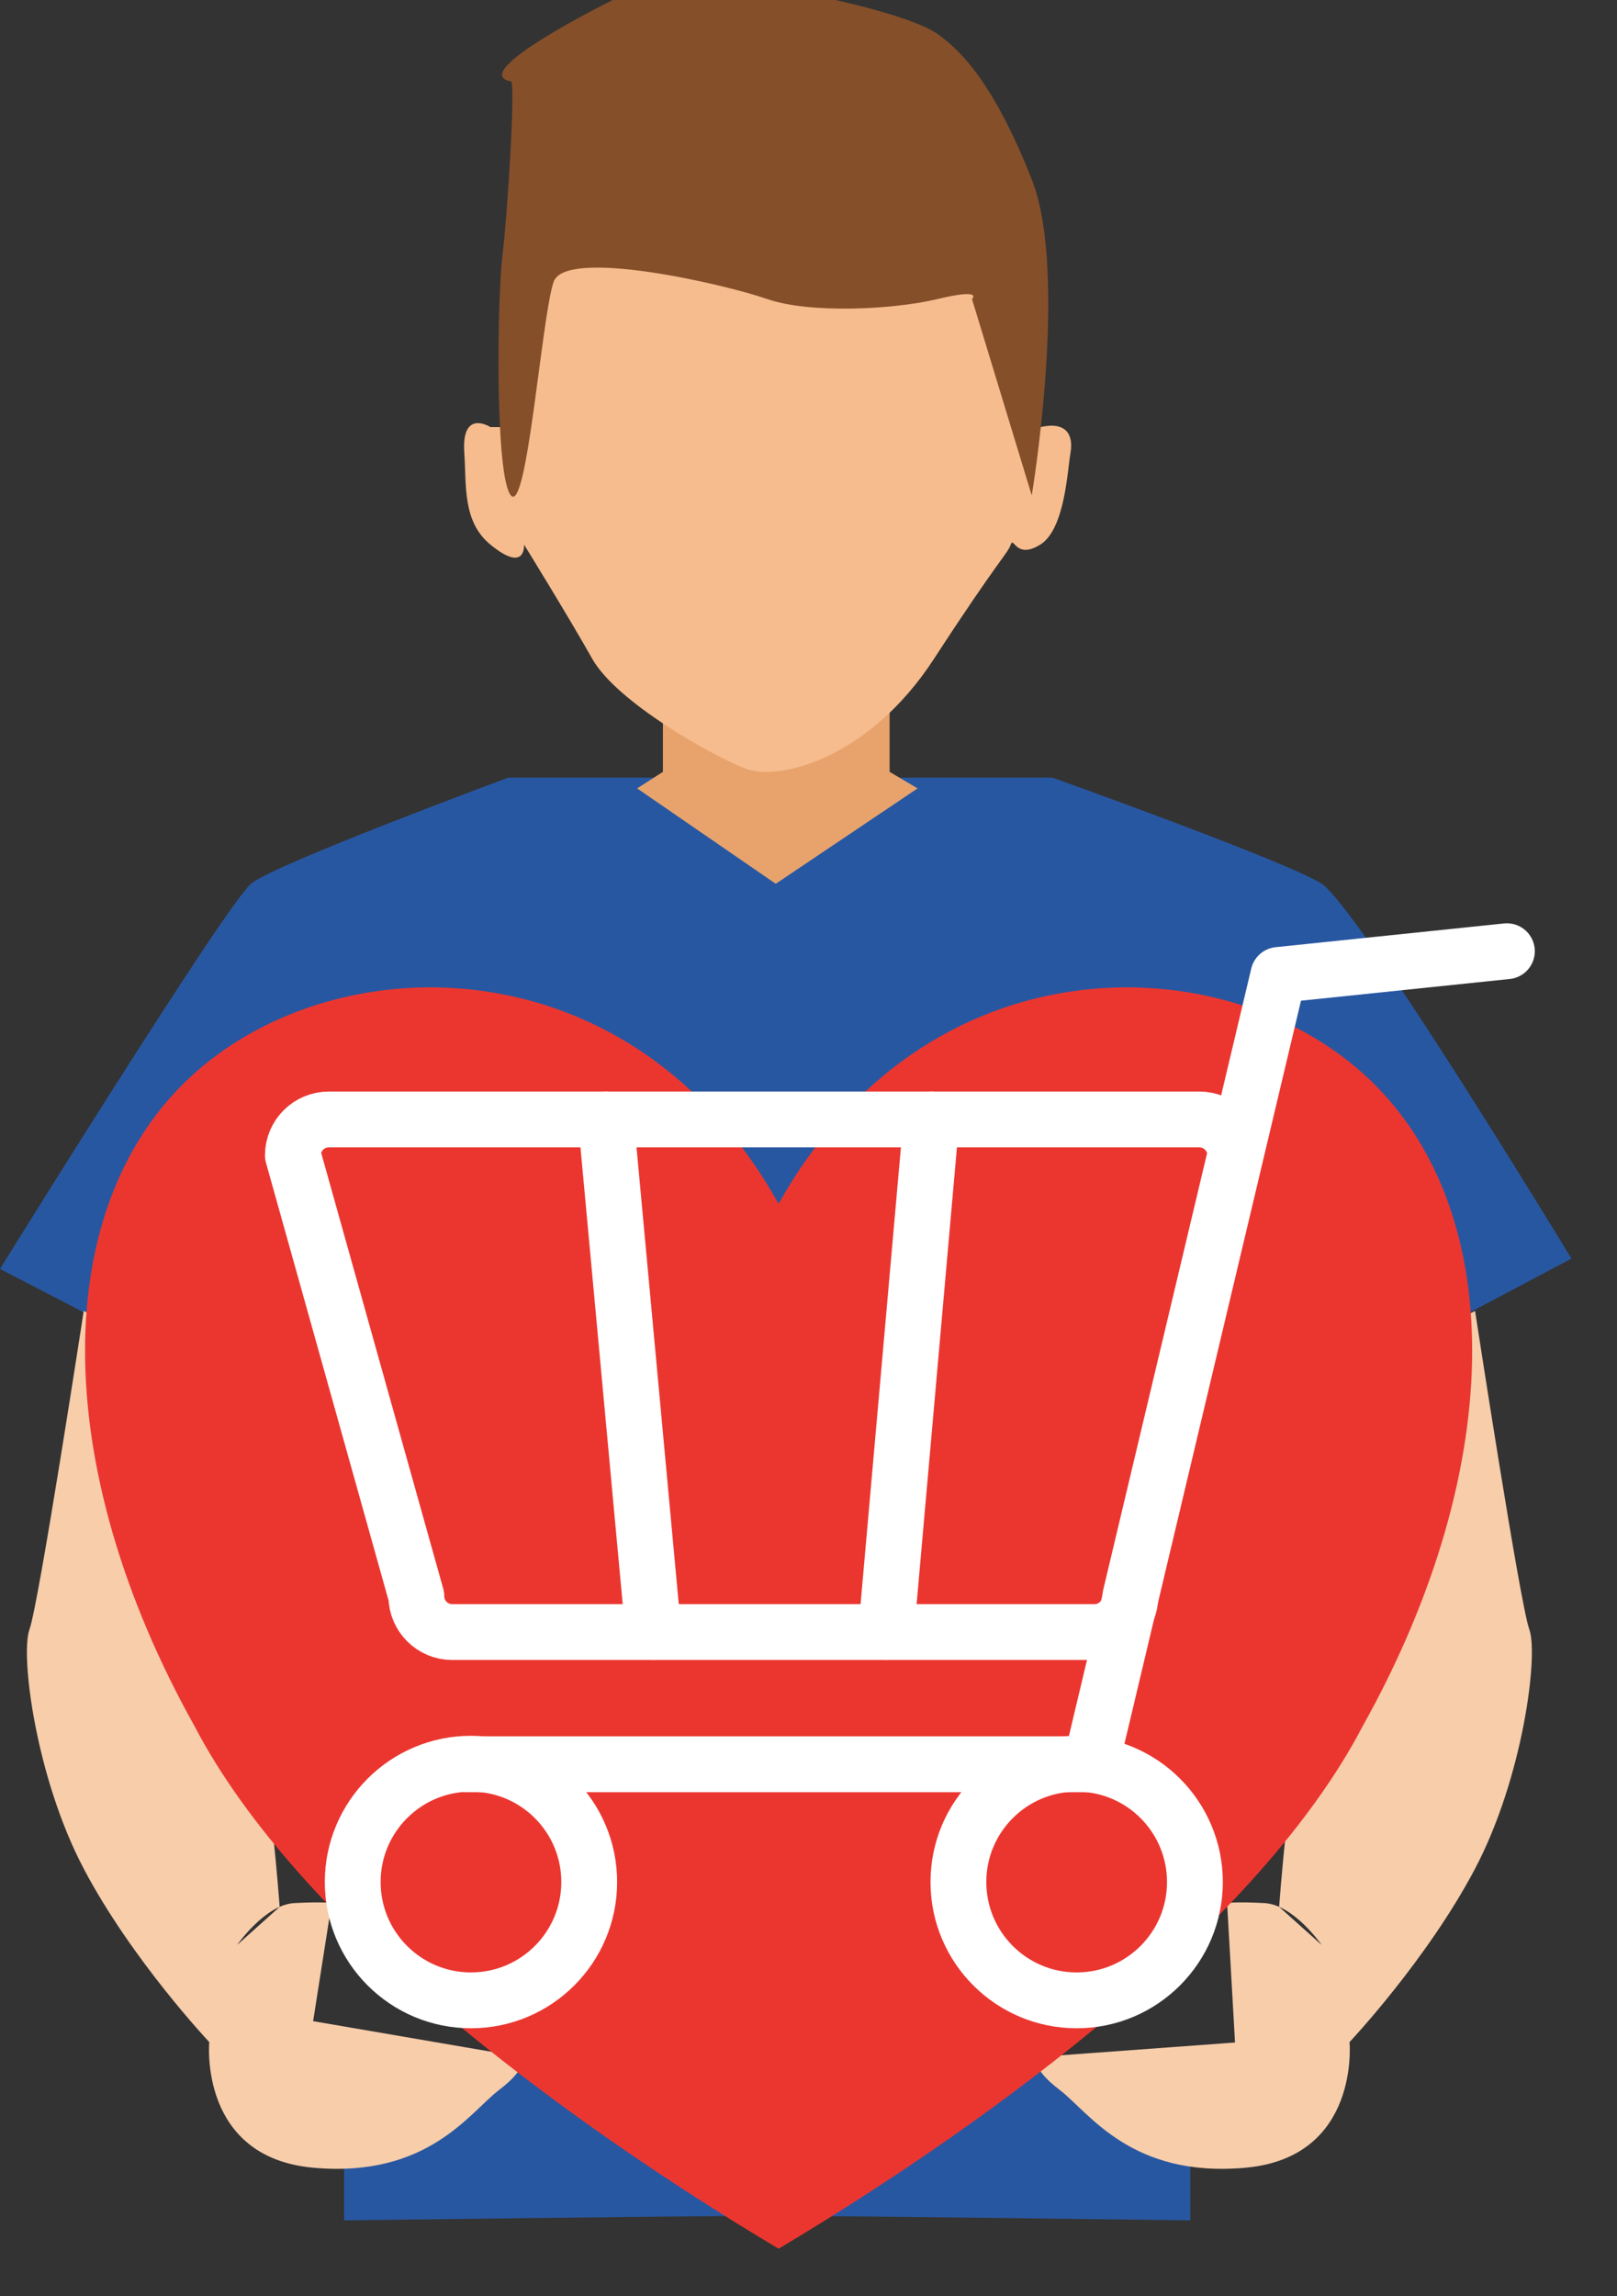
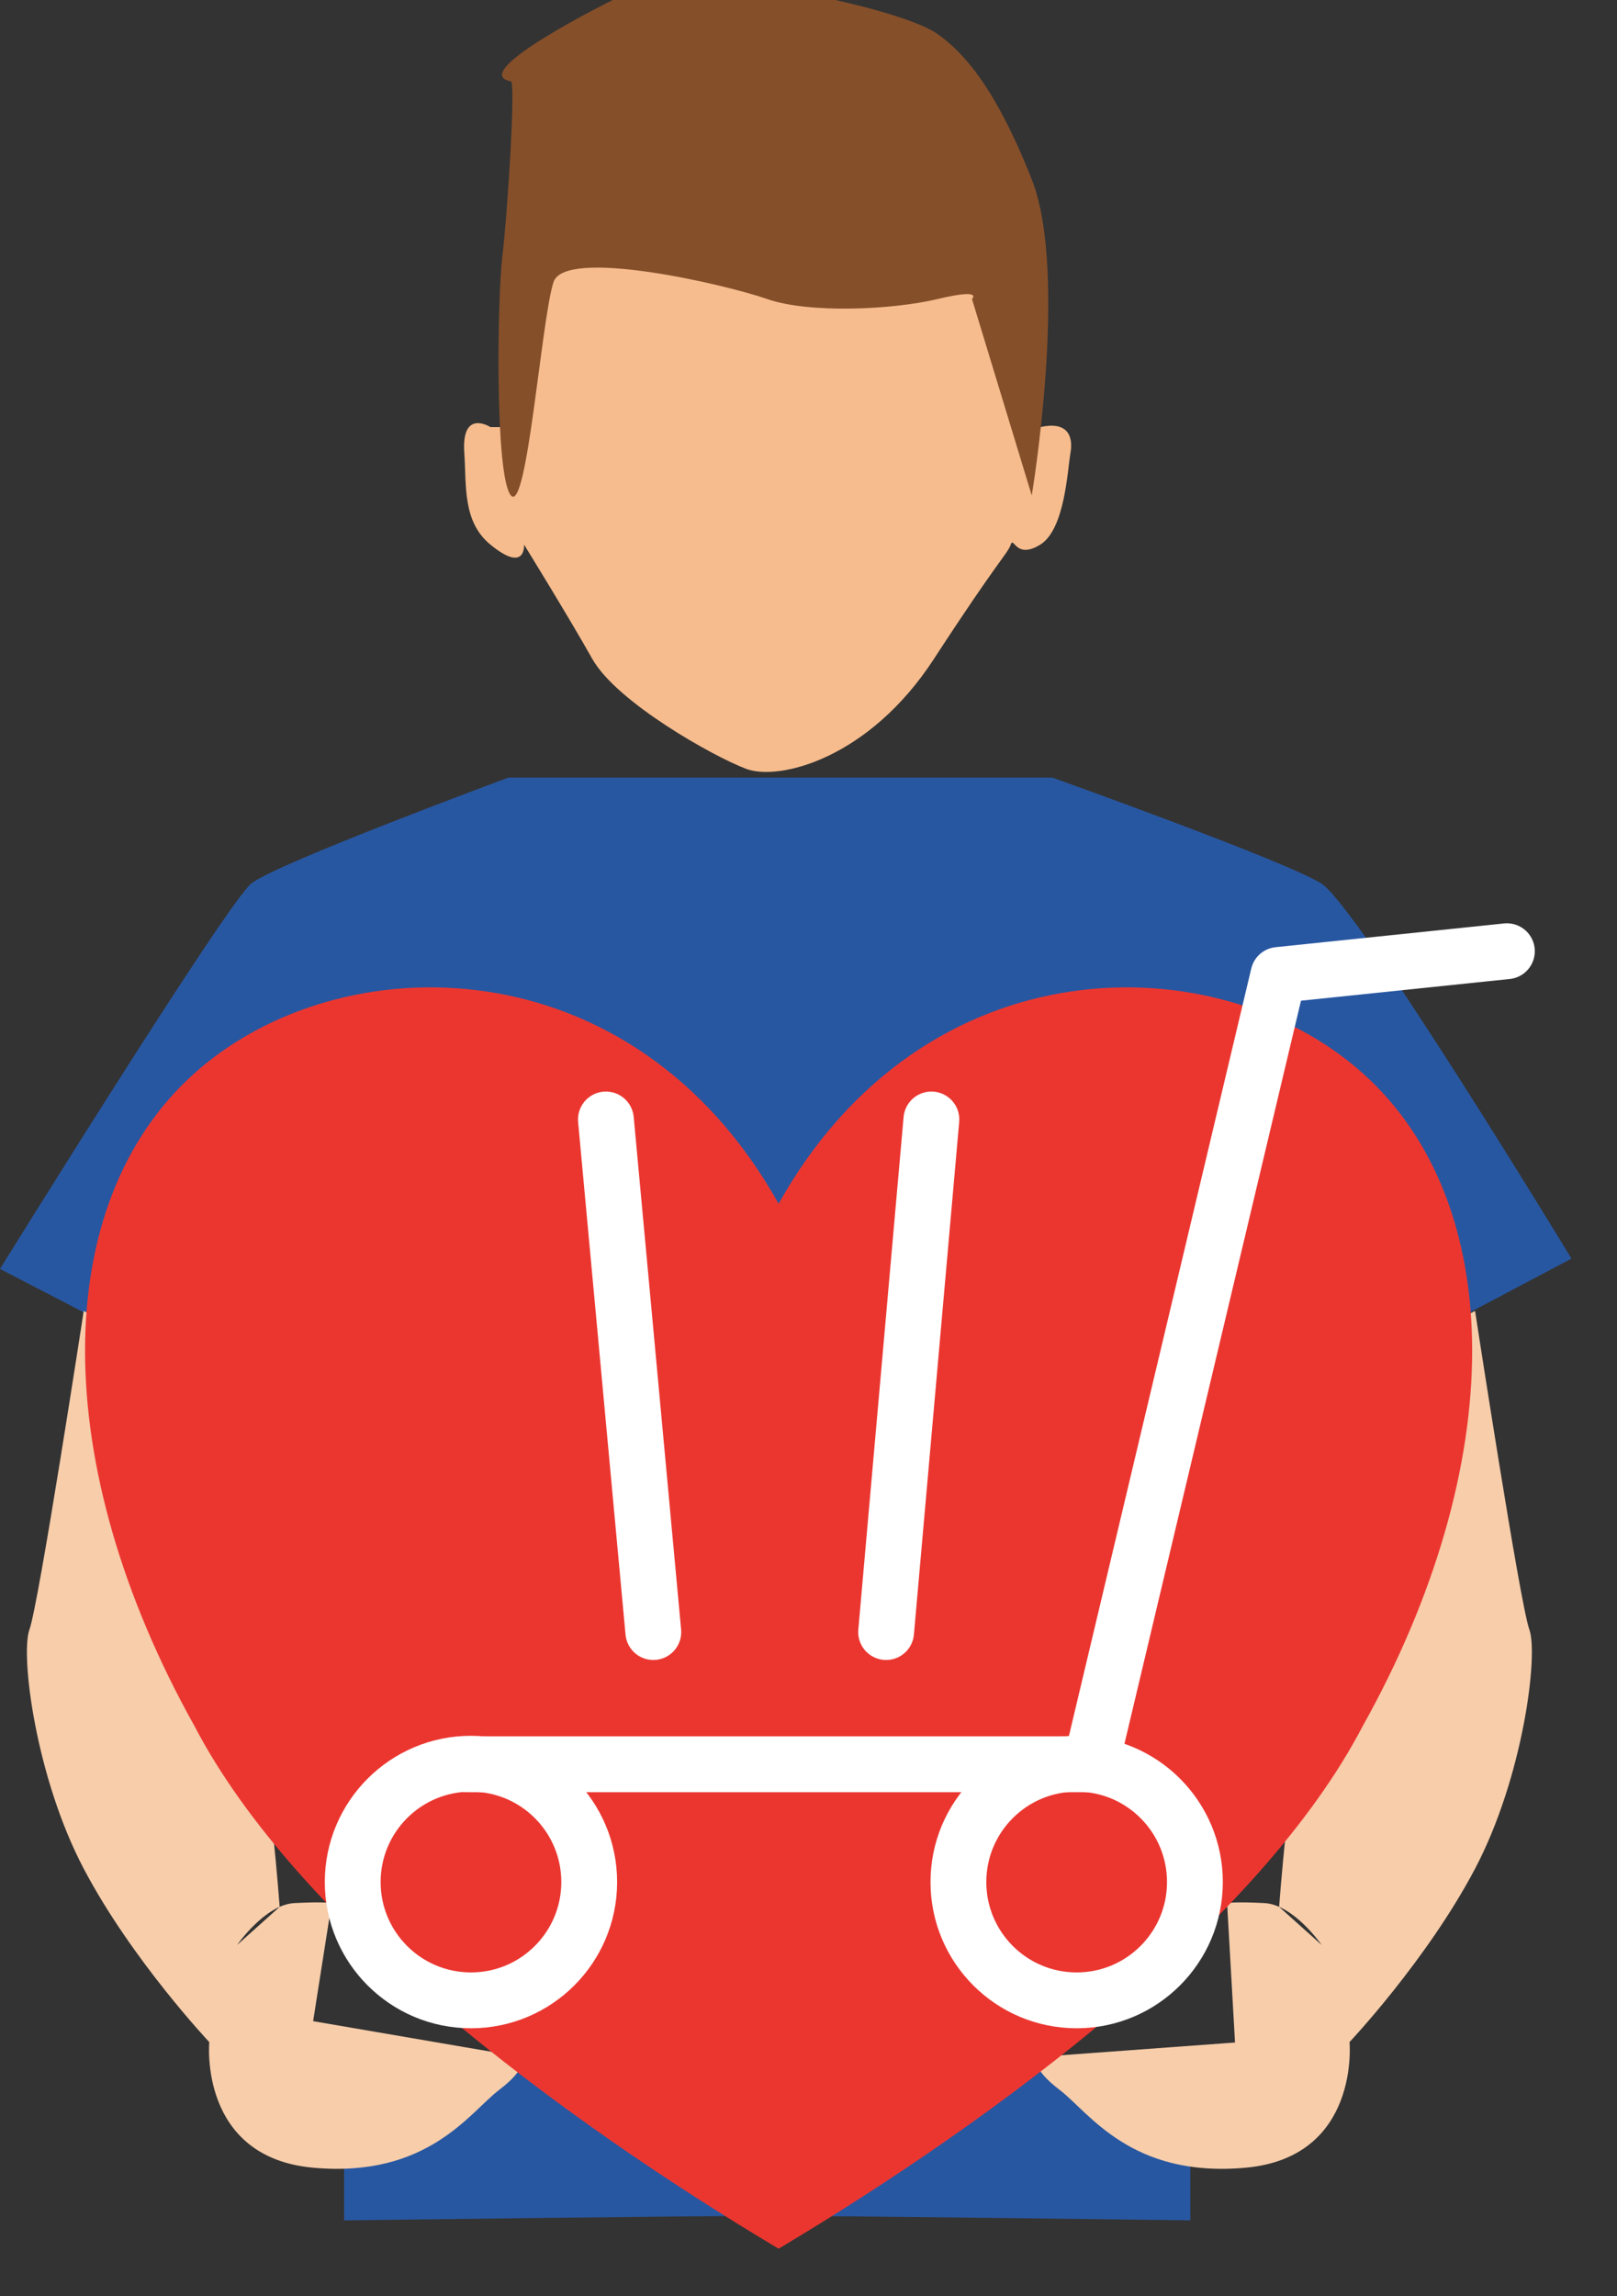
<svg xmlns="http://www.w3.org/2000/svg" width="100%" height="100%" viewBox="0 0 31 44" version="1.1" xml:space="preserve" style="fill-rule:evenodd;clip-rule:evenodd;stroke-linecap:round;stroke-linejoin:round;stroke-miterlimit:1.5;">
  <rect x="0" y="0" width="31" height="44" fill="#333333" stroke="none" />
  <g>
    <path d="M6.597,39.417l16.223,-0l0,3.129c0,-0 -6.596,-0.087 -8.052,-0.087c-1.456,-0 -8.171,0.087 -8.171,0.087l0,-3.129Z" style="fill:#2857a1;" />
    <path d="M9.743,14.901c-0,-0 -4.449,1.648 -4.923,2.026c-0.474,0.377 -4.82,7.388 -4.82,7.388l5.561,2.881l4.182,4.791l10.435,0l4.128,-4.791l5.821,-3.079c0,-0 -4.099,-6.753 -4.799,-7.19c-0.701,-0.437 -5.15,-2.026 -5.15,-2.026l-10.435,-0Z" style="fill:#2857a1;" />
    <path d="M1.605,25.12c0,-0 -0.861,5.615 -1.04,6.103c-0.178,0.487 0.119,2.836 1.04,4.584c0.921,1.748 2.407,3.323 2.407,3.323c0,0 -0.208,2.207 1.991,2.407c2.199,0.201 3.001,-1.06 3.565,-1.49c0.565,-0.429 0.446,-0.63 0.446,-0.63l-4.011,-0.688l0.356,-2.263c0,-0 -0.148,-0.029 -0.713,-0c-0.564,0.028 -1.099,0.802 -1.099,0.802l0.814,-0.729c0,-0 -0.19,-2.681 -0.487,-3.54c-0.297,-0.86 -0.535,-0.688 -0.327,-1.232c0.208,-0.544 1.099,-3.037 1.099,-3.037l0,-1.547l-4.041,-2.063Z" style="fill:#f7cdaa;" />
    <path d="M28.279,25.12c-0,-0 0.861,5.615 1.04,6.103c0.178,0.487 -0.119,2.836 -1.04,4.584c-0.921,1.748 -2.407,3.323 -2.407,3.323c-0,0 0.208,2.207 -1.991,2.407c-2.199,0.201 -3.001,-1.06 -3.565,-1.49c-0.565,-0.429 -0.446,-0.63 -0.446,-0.63l3.807,-0.279l-0.152,-2.672c-0,-0 0.148,-0.029 0.713,-0c0.564,0.028 1.099,0.802 1.099,0.802l-0.814,-0.729c-0,-0 0.19,-2.681 0.487,-3.54c0.297,-0.86 0.535,-0.688 0.327,-1.232c-0.208,-0.544 -1.099,-3.037 -1.099,-3.037l-0,-1.547l4.041,-2.063Z" style="fill:#f7cdaa;" />
-     <path d="M12.709,13.816l0,0.974l-0.494,0.317l2.657,1.828l2.719,-1.828l-0.536,-0.317l0,-1.152l-4.346,0.178Z" style="fill:#e8a36c;" />
    <path d="M9.402,8.184c0,0 -0.559,-0.361 -0.501,0.491c0.043,0.623 -0.038,1.32 0.501,1.761c0.686,0.562 0.645,0 0.645,0c-0,0 0.842,1.362 1.309,2.191c0.468,0.829 2.315,1.866 2.947,2.105c0.631,0.238 2.355,-0.192 3.601,-2.105c1.245,-1.912 1.414,-2.019 1.473,-2.191c0.058,-0.172 0.091,0.294 0.566,0c0.474,-0.293 0.521,-1.427 0.58,-1.761c0.058,-0.334 -0.073,-0.607 -0.58,-0.491c-0.508,0.116 -0.566,-2.455 -0.566,-2.455l-0.655,-1.297l-7.366,-0l-1.309,1.297l-0.317,2.455" style="fill:#f6bc8d;" />
    <path d="M19.78,9.494c-0,-0 0.713,-4.249 -0,-6.057c-0.714,-1.807 -1.333,-2.448 -1.801,-2.782c-0.468,-0.334 -1.964,-0.655 -1.964,-0.655l-4.267,-0c0,-0 -2.836,1.398 -1.953,1.559c0.093,0.017 -0.065,2.54 -0.164,3.352c-0.099,0.811 -0.146,4.221 0.164,4.583c0.31,0.361 0.59,-3.431 0.818,-4.092c0.228,-0.662 3.291,0.047 4.092,0.327c0.801,0.28 2.391,0.211 3.274,-0c0.883,-0.211 0.655,-0 0.655,-0l1.146,3.765Z" style="fill:#854f2a;" />
    <path d="M14.927,23.066c2.799,-5.005 8.397,-5.005 11.197,-2.502c2.799,2.502 2.799,7.508 -0,12.513c-1.96,3.755 -6.998,7.509 -11.197,10.012c-4.199,-2.503 -9.237,-6.257 -11.197,-10.012c-2.799,-5.005 -2.799,-10.011 0,-12.513c2.799,-2.503 8.398,-2.503 11.197,2.502Z" style="fill:#eb3630;" />
    <g>
      <path d="M28.889,18.227l-4.38,0.455l-3.595,15.124l-11.984,0" style="fill:none;stroke:#fff;stroke-width:1.07px;" />
      <circle cx="20.641" cy="36.063" r="2.267" style="fill:none;stroke:#fff;stroke-width:1.07px;" />
      <circle cx="9.029" cy="36.063" r="2.267" style="fill:none;stroke:#fff;stroke-width:1.07px;" />
-       <path d="M5.615,22.138c-0,-0.379 0.308,-0.687 0.688,-0.687l16.692,-0c0.379,-0 0.687,0.308 0.687,0.687l-2.011,8.448c-0,0.379 -0.309,0.687 -0.688,0.687l-12.314,0c-0.379,0 -0.687,-0.308 -0.687,-0.687l-2.367,-8.448Z" style="fill:none;stroke:#fff;stroke-width:1.07px;" />
      <path d="M11.616,21.451l0.909,9.822" style="fill:none;stroke:#fff;stroke-width:1.07px;" />
      <path d="M17.856,21.451l-0.868,9.822" style="fill:none;stroke:#fff;stroke-width:1.07px;" />
    </g>
  </g>
</svg>